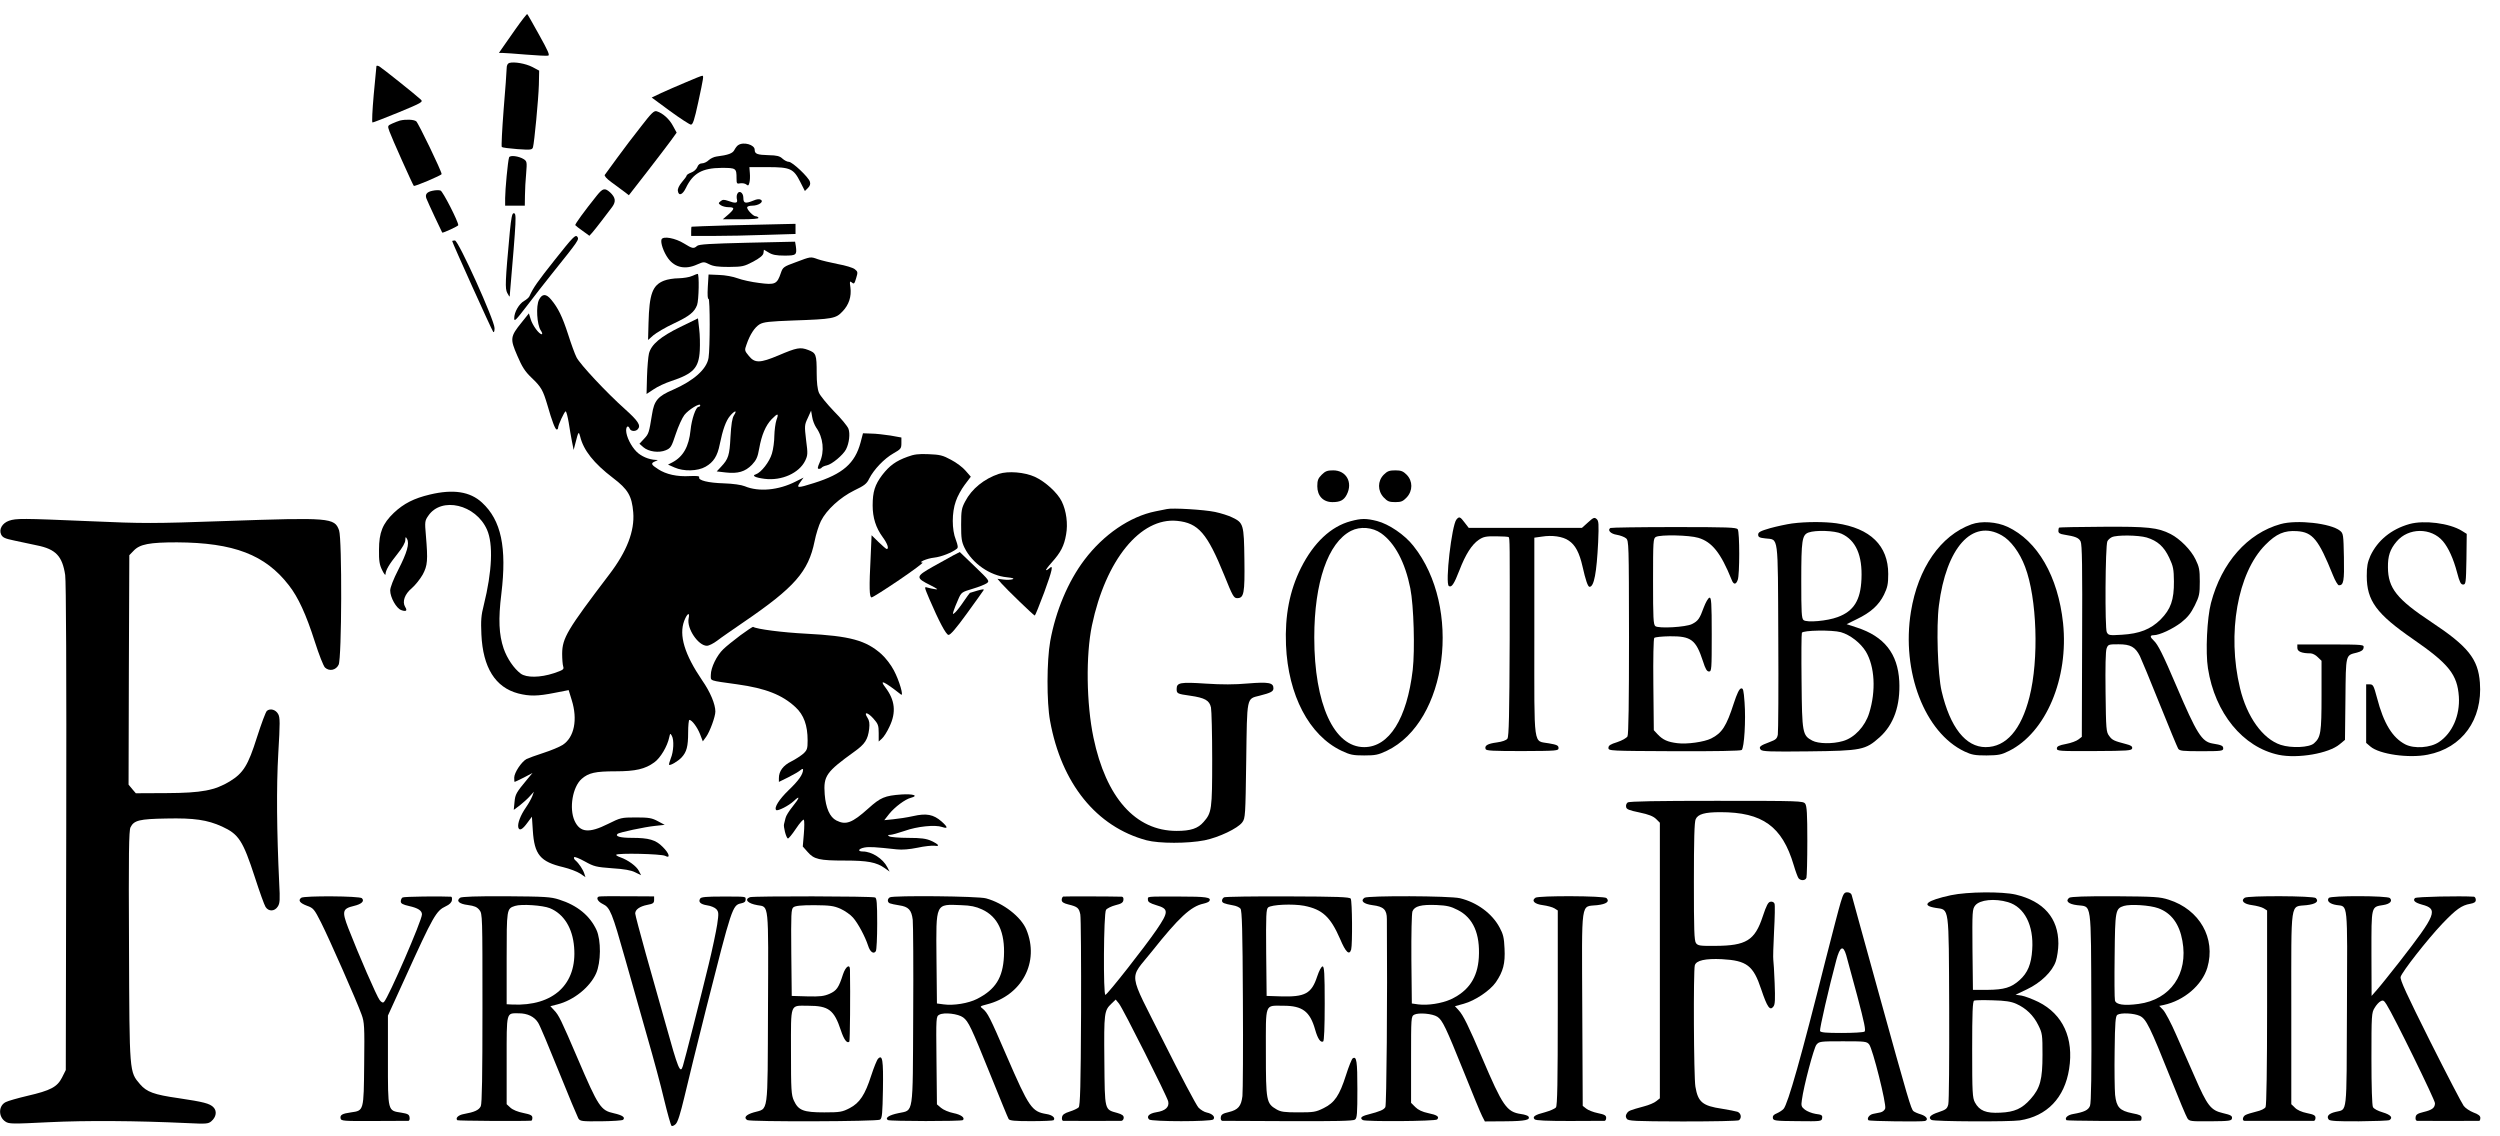
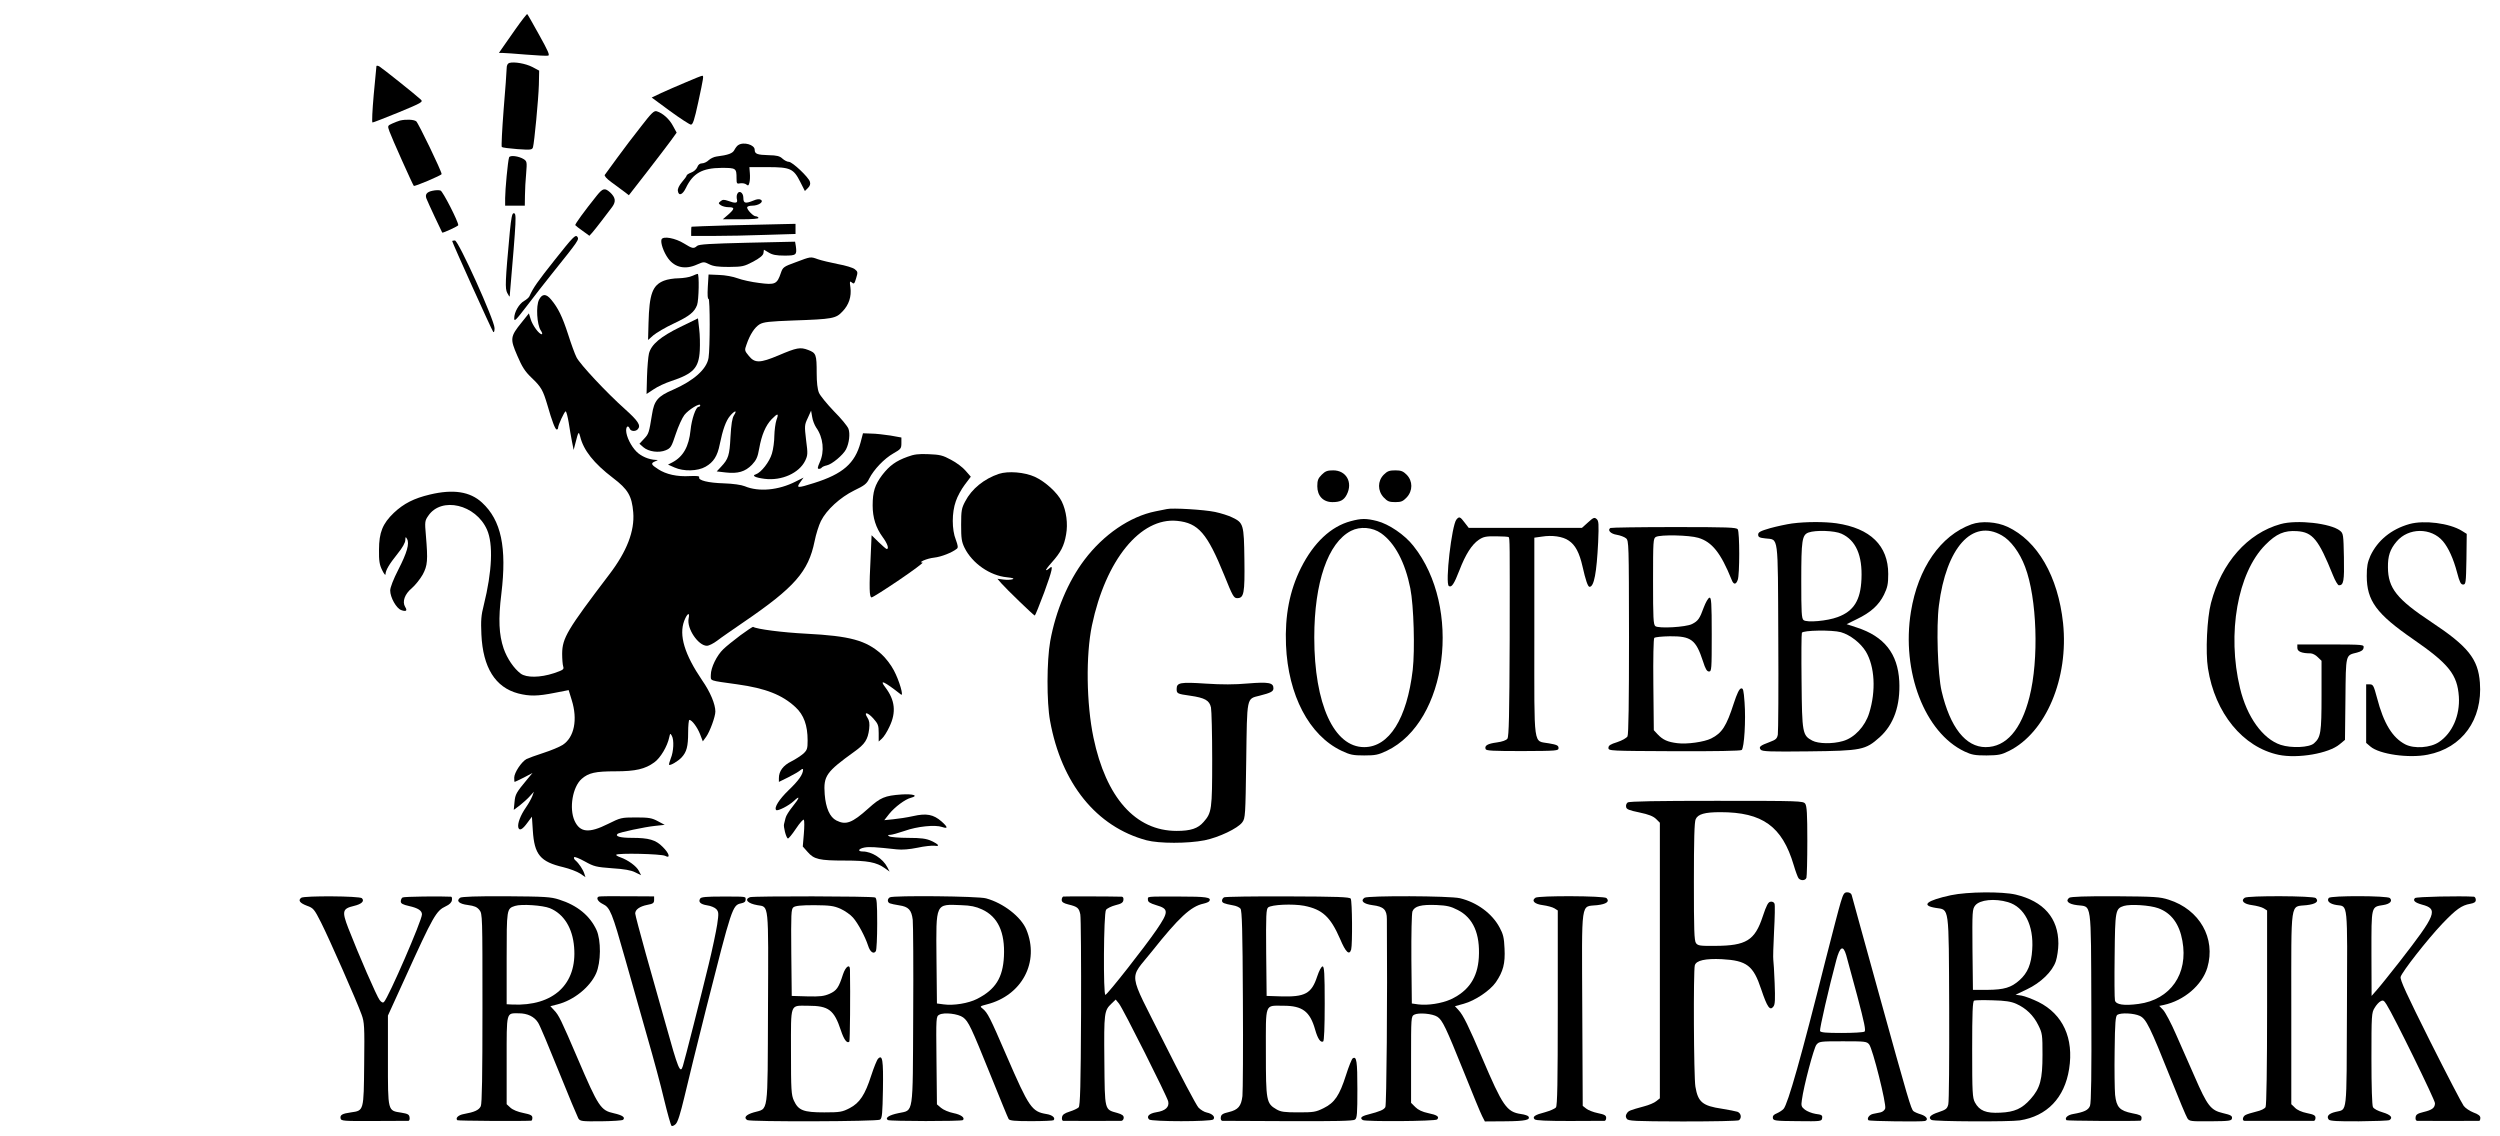
<svg xmlns="http://www.w3.org/2000/svg" width="1653pt" height="751pt" viewBox="0 0 1653 751" preserveAspectRatio="xMidYMid meet">
  <g transform="translate(0,751) scale(0.1,-0.1)" fill="#000000" stroke="none">
    <path d="M3409 7318 c-40 -57 -81 -115 -91 -130 l-19 -28 24 0 c13 0 83 -5 155 -11 71 -6 137 -9 146 -7 13 2 0 31 -59 137 -41 74 -76 136 -79 138 -2 2 -37 -42 -77 -99z" />
    <path d="M3368 7094 c-12 -4 -18 -16 -18 -37 0 -18 -9 -140 -20 -272 -10 -132 -16 -243 -12 -247 4 -4 50 -10 103 -14 89 -6 97 -5 103 12 9 32 36 314 39 413 l2 94 -45 24 c-45 23 -120 36 -152 27z" />
    <path d="M2489 7073 c0 -4 -8 -90 -18 -190 -9 -101 -13 -183 -8 -183 5 0 82 30 173 67 154 64 163 69 146 85 -27 26 -255 208 -274 219 -10 5 -18 6 -19 2z" />
    <path d="M4535 6966 c-55 -23 -128 -55 -163 -71 l-63 -30 121 -89 c67 -49 129 -89 138 -90 13 -1 23 29 49 149 35 163 37 175 26 174 -5 0 -53 -19 -108 -43z" />
    <path d="M4238 6673 c-47 -59 -118 -153 -158 -208 -40 -55 -77 -105 -81 -111 -5 -6 11 -25 44 -49 29 -21 66 -49 84 -62 l31 -24 119 153 c65 84 136 177 158 207 l39 54 -24 44 c-24 46 -68 85 -107 97 -18 6 -34 -9 -105 -101z" />
    <path d="M2645 6713 c-11 -3 -34 -12 -52 -20 -31 -14 -31 -15 -18 -52 13 -38 154 -353 161 -360 5 -6 184 70 184 78 0 19 -154 338 -168 349 -16 12 -68 14 -107 5z" />
    <path d="M4882 6551 c-8 -4 -19 -19 -26 -32 -11 -23 -40 -34 -119 -44 -16 -2 -39 -13 -51 -24 -12 -12 -32 -21 -44 -21 -15 0 -26 -9 -32 -26 -6 -14 -23 -29 -40 -35 -16 -6 -30 -15 -30 -20 0 -4 -14 -24 -31 -43 -19 -23 -29 -44 -27 -58 5 -36 31 -27 53 19 47 98 108 132 236 133 96 0 99 -2 99 -69 0 -35 2 -38 25 -33 14 2 32 -1 40 -8 12 -10 15 -7 20 12 4 14 5 42 3 64 l-3 39 120 0 c151 0 172 -10 216 -97 l31 -61 20 20 c14 14 18 27 13 42 -9 30 -116 131 -139 131 -11 0 -30 10 -42 21 -18 17 -37 22 -91 23 -76 2 -93 8 -93 36 0 33 -73 54 -108 31z" />
    <path d="M3366 6469 c-8 -22 -26 -215 -26 -269 l0 -50 65 0 65 0 1 68 c0 37 4 102 8 146 6 74 5 79 -15 93 -33 21 -93 29 -98 12z" />
    <path d="M2861 6249 c-40 -8 -52 -25 -41 -53 10 -26 101 -220 104 -224 5 -4 106 43 106 49 1 23 -102 224 -117 229 -10 4 -33 3 -52 -1z" />
    <path d="M3947 6218 c-84 -105 -147 -191 -143 -197 2 -3 24 -21 49 -38 l44 -32 20 22 c20 23 90 114 131 169 26 36 22 62 -14 96 -35 31 -48 28 -87 -20z" />
    <path d="M4874 6226 c-4 -9 -4 -25 -1 -36 6 -24 -11 -26 -59 -8 -26 9 -36 9 -49 -2 -16 -13 -16 -15 1 -27 10 -7 33 -13 51 -13 42 0 42 -10 -2 -49 l-36 -31 121 0 c78 0 119 4 115 10 -3 6 -12 10 -19 10 -15 0 -56 42 -56 58 0 7 14 12 33 12 42 0 79 25 58 39 -10 6 -26 5 -49 -5 -54 -22 -67 -19 -67 18 0 36 -30 53 -41 24z" />
    <path d="M3371 5978 c-31 -334 -32 -376 -17 -405 8 -16 15 -26 16 -23 46 536 46 550 26 550 -10 0 -16 -31 -25 -122z" />
    <path d="M4825 6020 c-137 -4 -251 -8 -252 -9 -2 0 -3 -14 -3 -31 l0 -30 148 0 c82 0 237 3 345 7 l197 6 0 34 0 33 -92 -2 c-51 -1 -205 -5 -343 -8z" />
    <path d="M3670 5794 c-119 -150 -144 -186 -170 -244 -4 -8 -19 -21 -35 -30 -33 -19 -65 -74 -65 -114 0 -25 10 -15 85 83 46 61 120 155 163 209 182 227 182 228 169 247 -12 15 -28 -1 -147 -151z" />
    <path d="M4374 5927 c-8 -22 14 -85 44 -126 45 -61 114 -75 191 -40 43 19 46 19 80 2 27 -14 60 -18 131 -18 89 1 99 3 160 35 46 25 66 42 68 57 l3 22 32 -19 c24 -15 50 -20 104 -20 78 0 83 4 75 63 l-5 29 -316 -7 c-246 -6 -319 -10 -332 -21 -22 -20 -31 -18 -86 16 -58 36 -139 51 -149 27z" />
    <path d="M2990 5916 c0 -10 263 -592 271 -600 5 -6 9 3 9 24 0 52 -239 580 -262 580 -10 0 -18 -2 -18 -4z" />
    <path d="M5261 5776 c-80 -29 -85 -33 -98 -71 -25 -74 -38 -80 -143 -66 -50 6 -114 20 -143 31 -29 11 -83 21 -122 22 l-70 3 -5 -83 c-3 -53 -1 -81 5 -78 10 4 10 -327 0 -390 -12 -75 -98 -151 -235 -211 -101 -43 -125 -72 -139 -164 -20 -122 -21 -127 -53 -161 l-30 -32 26 -23 c35 -30 103 -39 148 -20 33 14 38 22 66 107 17 51 43 108 57 126 27 35 105 83 105 64 0 -5 -5 -10 -11 -10 -18 0 -46 -82 -53 -154 -11 -108 -48 -175 -120 -213 l-29 -15 43 -19 c60 -27 153 -25 205 5 53 30 79 71 94 148 20 98 41 156 68 188 31 37 50 40 26 4 -12 -19 -18 -58 -23 -143 -6 -122 -14 -146 -62 -197 l-29 -31 60 -7 c80 -9 128 5 173 51 29 31 38 50 48 108 16 89 42 151 82 193 41 42 49 41 32 -5 -7 -21 -13 -68 -14 -104 0 -36 -7 -89 -16 -118 -16 -55 -71 -125 -106 -137 -30 -9 -5 -22 58 -30 113 -14 228 38 268 120 17 36 18 46 6 136 -11 94 -11 100 11 146 l22 49 7 -41 c3 -22 15 -53 26 -70 48 -67 57 -159 24 -231 -15 -34 -16 -43 -5 -43 8 0 16 4 19 9 3 4 18 11 33 14 34 7 108 69 127 106 21 41 28 104 16 136 -6 17 -49 69 -96 116 -46 48 -91 103 -99 122 -10 24 -15 69 -15 129 0 125 -4 134 -56 154 -53 20 -75 16 -197 -36 -121 -51 -156 -52 -195 -4 -29 35 -30 38 -16 76 23 67 54 114 87 134 27 15 62 19 222 25 260 9 282 13 325 59 43 44 61 99 53 160 -6 40 -5 44 10 32 14 -12 17 -8 28 29 12 39 11 43 -9 59 -12 10 -62 25 -112 34 -50 10 -109 24 -132 32 -50 18 -46 18 -147 -20z" />
    <path d="M4575 5685 c-16 -8 -56 -14 -87 -15 -32 0 -76 -7 -98 -16 -76 -30 -97 -88 -102 -280 l-3 -112 35 31 c19 16 79 52 135 78 104 49 136 75 154 122 12 32 15 207 4 206 -5 0 -21 -7 -38 -14z" />
    <path d="M3564 5528 c-21 -41 -14 -163 11 -202 10 -14 13 -26 7 -26 -18 0 -61 59 -73 99 l-12 39 -48 -60 c-76 -94 -77 -108 -29 -219 32 -75 51 -105 95 -147 64 -61 75 -81 105 -182 30 -105 51 -160 61 -160 5 0 9 5 9 11 0 18 42 109 50 109 5 0 13 -33 20 -72 6 -40 16 -98 22 -128 l11 -55 14 54 c17 67 20 71 29 35 22 -91 90 -177 217 -274 99 -75 125 -119 134 -228 10 -123 -42 -258 -159 -411 -278 -366 -310 -419 -311 -523 0 -35 3 -73 7 -85 6 -19 0 -23 -61 -44 -91 -30 -182 -31 -220 -3 -45 34 -89 98 -113 166 -31 92 -36 192 -15 362 37 307 -1 486 -128 603 -79 73 -190 90 -345 53 -105 -25 -172 -59 -238 -121 -74 -71 -98 -130 -98 -244 -1 -72 3 -99 21 -135 12 -25 22 -37 22 -27 1 27 24 66 80 136 32 39 51 74 51 90 1 23 2 24 11 8 18 -30 0 -92 -57 -203 -33 -64 -54 -119 -54 -138 0 -46 41 -119 73 -130 33 -12 42 -4 26 21 -21 35 -3 85 44 124 23 20 55 60 72 90 32 60 35 93 21 259 -8 90 -7 97 16 130 87 128 314 75 388 -92 42 -95 34 -276 -21 -498 -18 -69 -20 -104 -16 -195 10 -219 92 -350 243 -390 75 -19 127 -19 242 4 l92 18 20 -65 c41 -130 17 -247 -59 -297 -20 -13 -77 -37 -127 -53 -50 -16 -101 -35 -113 -41 -33 -18 -81 -90 -81 -123 0 -15 1 -28 3 -28 2 0 29 13 61 29 l57 30 -31 -37 c-78 -94 -83 -103 -88 -155 l-5 -52 39 29 c21 17 51 43 66 60 l28 31 -10 -28 c-6 -16 -24 -49 -42 -75 -37 -53 -57 -107 -51 -133 7 -25 28 -14 61 32 l29 39 6 -91 c10 -160 49 -207 202 -243 41 -10 91 -29 111 -42 l35 -24 -7 22 c-8 27 -36 69 -58 88 -9 7 -13 16 -10 22 3 5 35 -8 71 -28 61 -34 75 -37 180 -45 80 -5 126 -13 153 -27 l39 -19 -15 29 c-16 31 -71 71 -121 89 -18 6 -31 14 -29 17 8 13 300 6 324 -7 37 -20 28 16 -16 59 -46 47 -92 60 -204 60 -77 0 -112 10 -95 26 9 10 180 46 247 53 l65 7 -45 24 c-39 21 -58 25 -145 25 -98 0 -102 -2 -185 -43 -126 -63 -185 -57 -221 21 -37 83 -13 224 47 277 46 40 90 50 225 50 131 0 195 15 255 59 41 29 87 107 99 166 6 27 7 28 17 10 16 -27 12 -106 -7 -150 -8 -21 -13 -40 -11 -42 7 -7 60 24 83 49 33 36 43 72 43 164 0 46 4 84 8 84 17 0 53 -49 71 -95 l18 -47 22 30 c25 35 61 134 61 167 0 49 -34 130 -87 206 -117 172 -155 298 -119 394 20 51 39 61 29 15 -13 -66 64 -180 121 -180 13 0 43 15 67 33 24 19 103 73 174 122 339 231 430 335 471 536 9 46 28 106 42 134 37 74 127 156 220 202 67 32 83 44 99 78 31 61 100 133 160 167 49 28 53 32 53 68 l0 37 -72 13 c-40 6 -98 13 -128 13 l-54 2 -16 -61 c-37 -138 -117 -208 -308 -268 -110 -35 -119 -34 -91 5 l22 31 -52 -26 c-113 -58 -245 -70 -337 -31 -22 9 -77 17 -138 19 -104 3 -171 20 -163 40 3 8 -15 10 -62 8 -83 -5 -157 11 -210 46 -47 30 -50 39 -18 52 20 8 20 9 2 9 -45 2 -96 24 -126 54 -37 37 -68 100 -69 140 0 29 14 37 24 12 7 -18 40 -20 54 -2 21 24 0 55 -86 132 -120 107 -297 296 -320 342 -11 21 -36 90 -56 153 -38 117 -66 174 -112 229 -33 40 -59 40 -80 -1z" />
    <path d="M4498 5348 c-132 -65 -191 -115 -207 -175 -5 -21 -11 -90 -13 -153 l-3 -115 47 31 c26 18 78 42 115 54 148 49 184 87 190 204 2 39 1 103 -4 141 l-8 70 -117 -57z" />
    <path d="M6001 4490 c-78 -28 -120 -59 -168 -121 -48 -64 -63 -110 -63 -201 0 -81 21 -147 66 -209 32 -43 44 -79 27 -79 -4 0 -28 21 -54 46 l-46 45 -6 -137 c-11 -212 -9 -274 6 -274 7 0 89 52 182 115 93 63 162 115 155 115 -35 0 29 28 77 33 46 5 118 33 150 59 9 7 7 21 -7 59 -27 67 -27 180 0 255 10 31 37 80 59 109 l40 53 -34 39 c-18 22 -62 55 -97 73 -55 30 -74 34 -148 37 -66 3 -97 -1 -139 -17z" />
    <path d="M8739 4371 c-24 -24 -29 -38 -29 -76 0 -64 39 -105 100 -105 52 0 76 13 95 50 41 80 -3 160 -90 160 -38 0 -52 -5 -76 -29z" />
    <path d="M9149 4371 c-41 -42 -41 -106 0 -150 25 -26 36 -31 76 -31 40 0 51 5 76 31 41 44 41 108 0 150 -24 24 -38 29 -76 29 -38 0 -52 -5 -76 -29z" />
    <path d="M6605 4377 c-98 -33 -180 -99 -223 -182 -24 -45 -27 -61 -27 -155 0 -90 3 -112 23 -153 51 -102 167 -183 280 -194 39 -4 50 -8 37 -13 -11 -4 -38 -5 -60 -2 l-40 5 25 -29 c32 -37 215 -214 222 -214 3 0 31 70 63 155 53 145 62 186 33 157 -7 -7 -16 -12 -21 -12 -5 0 12 23 38 52 58 65 81 108 94 184 13 70 2 156 -29 219 -28 57 -108 130 -177 162 -68 31 -176 40 -238 20z" />
    <path d="M7715 4144 c-11 -2 -45 -9 -75 -15 -169 -34 -344 -154 -470 -321 -108 -143 -190 -338 -226 -538 -23 -129 -24 -401 -1 -526 75 -415 307 -701 638 -790 83 -22 274 -22 384 0 94 19 220 79 249 119 20 27 21 43 26 407 6 428 1 408 88 430 75 19 92 28 92 49 0 37 -31 43 -168 32 -89 -8 -173 -8 -280 -1 -167 11 -192 7 -192 -35 0 -31 4 -33 89 -45 98 -14 128 -31 138 -78 4 -20 8 -174 8 -342 0 -333 -3 -354 -57 -415 -37 -43 -85 -59 -178 -59 -272 0 -467 220 -550 617 -47 226 -51 544 -10 742 91 433 321 715 563 691 141 -14 199 -82 312 -360 55 -137 63 -151 85 -151 45 0 51 30 48 255 -3 234 -6 243 -81 279 -24 12 -75 28 -113 36 -71 15 -283 28 -319 19z" />
    <path d="M9630 4075 c-31 -37 -76 -424 -50 -440 18 -11 34 12 70 105 40 104 81 169 128 201 30 20 47 24 114 23 43 0 80 -3 83 -5 8 -9 8 -27 7 -680 -2 -498 -5 -639 -15 -653 -8 -11 -34 -20 -70 -25 -61 -8 -83 -21 -74 -44 4 -11 48 -13 244 -13 229 1 238 2 238 20 0 17 -11 22 -63 31 -106 20 -97 -48 -97 703 l0 657 50 7 c68 11 138 1 177 -26 44 -29 71 -80 92 -173 20 -89 35 -133 46 -133 30 0 47 93 57 295 5 123 4 142 -11 154 -14 12 -21 9 -56 -23 l-40 -36 -375 0 -374 0 -27 35 c-29 39 -36 42 -54 20z" />
-     <path d="M60 4067 c-45 -16 -68 -56 -53 -90 10 -21 24 -28 87 -41 42 -9 109 -23 150 -32 125 -25 168 -71 187 -196 6 -40 9 -656 7 -1668 l-3 -1605 -25 -50 c-32 -62 -74 -85 -230 -121 -63 -15 -127 -33 -142 -41 -49 -24 -50 -98 -2 -129 23 -16 46 -16 287 -4 250 12 572 10 917 -6 123 -6 137 -5 157 12 33 28 39 68 14 93 -25 25 -64 35 -231 60 -162 23 -210 41 -254 92 -71 84 -70 66 -73 914 -3 605 -1 765 10 785 23 46 58 55 237 58 184 4 271 -9 368 -53 111 -51 138 -93 217 -335 31 -96 63 -185 71 -197 20 -31 59 -30 80 2 15 22 16 44 10 158 -16 338 -19 631 -6 856 12 203 12 237 -1 260 -16 29 -52 39 -74 21 -8 -6 -37 -85 -66 -175 -59 -187 -90 -236 -179 -291 -99 -60 -186 -77 -418 -78 l-204 -1 -24 28 -24 29 2 758 3 759 29 30 c41 43 104 55 286 55 376 -2 584 -82 740 -284 62 -79 114 -193 171 -371 28 -88 58 -164 68 -173 29 -27 73 -17 90 19 21 43 23 831 3 888 -30 84 -59 86 -751 62 -487 -17 -538 -17 -901 -1 -446 19 -483 19 -530 3z" />
    <path d="M8931 4064 c-131 -35 -245 -142 -329 -309 -75 -150 -107 -315 -99 -510 14 -332 153 -597 367 -699 57 -27 76 -31 150 -31 75 0 93 4 150 31 401 192 499 949 175 1355 -57 73 -162 144 -240 164 -72 18 -104 18 -174 -1z m201 -80 c91 -64 159 -193 193 -364 23 -115 31 -406 16 -539 -38 -323 -156 -511 -321 -511 -200 0 -330 285 -330 725 0 365 91 627 243 705 61 31 142 24 199 -16z" />
    <path d="M11850 4049 c-36 -5 -101 -19 -145 -31 -66 -19 -80 -27 -80 -43 0 -16 8 -21 48 -25 88 -11 82 40 85 -653 2 -337 0 -626 -3 -644 -5 -27 -13 -34 -53 -49 -65 -24 -75 -33 -60 -51 10 -12 61 -14 317 -11 351 4 375 9 470 94 93 84 137 210 129 370 -10 182 -99 296 -281 355 l-67 22 67 33 c92 44 146 93 180 162 23 48 28 70 28 137 0 187 -118 302 -342 335 -80 11 -201 11 -293 -1z m326 -68 c95 -43 139 -143 132 -300 -6 -140 -51 -212 -157 -251 -69 -26 -204 -38 -226 -20 -13 11 -15 50 -15 260 0 268 5 303 48 319 47 17 173 13 218 -8z m-4 -651 c62 -18 130 -71 165 -128 59 -99 68 -260 22 -407 -27 -88 -98 -164 -174 -185 -69 -20 -162 -18 -202 3 -65 35 -68 48 -71 391 -2 170 -1 315 2 322 7 17 200 20 258 4z" />
    <path d="M13035 4043 c-204 -74 -353 -289 -400 -578 -64 -395 91 -799 355 -924 47 -22 68 -26 145 -26 79 1 97 4 149 30 244 122 395 480 357 845 -33 309 -169 545 -368 637 -71 33 -172 40 -238 16z m201 -73 c59 -33 119 -114 154 -208 79 -207 92 -613 29 -860 -55 -218 -155 -332 -290 -332 -132 0 -235 131 -291 370 -26 111 -36 426 -18 566 48 383 221 576 416 464z" />
    <path d="M15080 4045 c-220 -61 -391 -255 -461 -522 -26 -98 -37 -326 -20 -432 46 -296 231 -522 468 -572 126 -26 331 9 403 70 l35 29 3 270 c3 301 0 288 76 307 30 8 42 17 44 32 3 21 2 21 -217 22 l-221 0 0 -23 c0 -24 29 -36 87 -36 13 0 35 -11 48 -25 l25 -24 0 -231 c0 -245 -5 -275 -50 -315 -31 -28 -150 -33 -220 -10 -119 39 -224 186 -269 375 -87 361 -16 762 167 947 73 74 126 97 211 91 102 -7 141 -54 236 -290 15 -38 33 -68 40 -68 31 0 36 28 33 185 -3 151 -4 158 -26 176 -61 49 -284 74 -392 44z" />
    <path d="M15931 4045 c-120 -34 -210 -108 -258 -210 -19 -44 -24 -70 -24 -133 0 -164 64 -251 306 -418 237 -164 293 -234 303 -380 8 -124 -43 -241 -131 -300 -57 -39 -164 -46 -223 -16 -85 44 -143 138 -187 307 -22 82 -26 90 -48 90 l-24 0 0 -193 0 -194 28 -24 c59 -51 254 -79 379 -54 228 44 364 232 345 477 -12 156 -78 239 -321 400 -228 151 -286 224 -287 361 -1 76 14 120 57 171 78 93 229 94 307 2 36 -43 69 -115 93 -206 17 -65 25 -80 40 -80 18 0 19 10 22 167 l2 168 -32 20 c-82 51 -250 72 -347 45z" />
    <path d="M10648 4019 c-22 -14 2 -39 42 -45 23 -4 50 -14 61 -23 19 -16 19 -33 20 -653 0 -426 -3 -644 -10 -657 -7 -11 -35 -27 -68 -38 -45 -14 -58 -22 -58 -38 0 -20 7 -20 435 -22 268 -1 439 2 446 8 17 14 28 199 19 315 -6 81 -9 95 -23 92 -12 -2 -27 -34 -48 -98 -49 -152 -78 -197 -150 -233 -46 -23 -159 -39 -223 -31 -65 8 -96 22 -131 59 l-25 27 -3 300 c-2 177 1 305 6 310 6 6 52 10 103 11 141 1 172 -22 219 -165 16 -51 26 -68 40 -68 17 0 18 14 18 245 0 212 -3 246 -15 243 -9 -2 -25 -31 -38 -65 -26 -72 -37 -89 -77 -109 -40 -21 -222 -31 -243 -14 -13 11 -15 53 -15 296 0 270 1 284 19 294 31 16 220 12 280 -6 91 -27 149 -100 220 -276 13 -35 29 -36 41 -2 13 33 13 314 0 334 -8 13 -66 15 -420 15 -226 0 -416 -3 -422 -6z" />
-     <path d="M13614 4021 c-2 -2 -4 -12 -4 -22 0 -13 10 -20 38 -24 75 -12 97 -21 109 -45 10 -20 12 -165 10 -658 l-2 -634 -22 -17 c-12 -10 -49 -24 -82 -30 -48 -9 -61 -16 -61 -30 0 -17 16 -18 247 -17 224 1 248 3 251 18 2 13 -8 20 -40 28 -80 21 -92 26 -112 54 -20 26 -21 43 -24 289 -2 166 0 272 7 290 10 26 13 27 79 27 79 0 110 -17 141 -78 10 -21 69 -162 130 -315 62 -154 117 -287 123 -297 10 -15 28 -17 155 -17 130 0 143 2 143 18 0 18 -10 23 -71 33 -71 12 -104 65 -239 381 -89 209 -122 274 -149 299 -26 24 -27 36 -1 36 38 0 126 41 182 84 43 34 64 61 90 113 30 61 33 76 33 158 0 78 -4 97 -28 146 -30 63 -103 136 -165 168 -85 43 -149 50 -450 48 -156 -1 -285 -3 -288 -6z m580 -65 c72 -22 114 -60 149 -134 27 -57 30 -76 31 -156 1 -123 -21 -184 -88 -252 -66 -65 -139 -94 -257 -101 -82 -5 -88 -4 -99 17 -13 24 -10 572 4 601 4 9 17 21 29 27 32 16 176 14 231 -2z" />
-     <path d="M6305 3839 c-22 -12 -84 -46 -137 -76 -115 -65 -116 -73 -15 -123 45 -23 54 -30 32 -26 -16 2 -40 7 -53 11 -22 7 -21 5 13 -76 63 -146 109 -234 126 -237 12 -2 50 42 121 140 57 79 107 148 111 155 6 9 -5 8 -40 -2 -26 -8 -49 -15 -50 -15 -1 0 -20 -26 -42 -58 -21 -32 -47 -64 -56 -72 -16 -14 -17 -13 -10 10 4 14 18 48 30 75 21 49 23 50 96 72 41 12 83 29 94 37 19 14 16 19 -79 110 -55 53 -100 96 -100 96 -1 -1 -19 -10 -41 -21z" />
    <path d="M4895 3309 c-44 -33 -95 -74 -113 -92 -43 -41 -82 -122 -82 -169 0 -42 -17 -36 176 -63 186 -26 296 -69 384 -151 55 -51 80 -120 80 -220 0 -53 -3 -63 -27 -86 -16 -14 -52 -38 -80 -52 -55 -27 -83 -65 -83 -111 l0 -25 63 31 c34 17 70 38 80 47 9 8 17 10 17 4 0 -32 -29 -73 -95 -136 -64 -62 -98 -116 -83 -132 10 -9 84 29 116 59 45 43 40 22 -8 -37 -22 -27 -43 -60 -46 -75 -3 -14 -8 -32 -10 -40 -5 -16 13 -88 25 -95 4 -3 28 26 54 65 25 38 49 64 52 59 4 -6 4 -48 0 -94 l-7 -83 32 -36 c42 -49 78 -57 246 -57 151 0 209 -11 264 -50 l32 -23 -15 29 c-29 57 -103 104 -162 104 -37 0 -30 18 10 26 33 6 68 4 215 -12 35 -4 83 0 137 11 45 10 96 15 112 13 39 -6 29 9 -23 33 -32 14 -65 19 -151 19 -60 0 -117 5 -125 10 -12 8 -11 10 6 10 11 0 54 12 95 26 83 30 202 42 248 26 41 -14 39 -1 -4 37 -53 46 -99 55 -187 35 -40 -9 -100 -18 -132 -21 l-59 -6 32 41 c38 47 107 98 144 107 54 14 15 27 -62 22 -111 -8 -139 -20 -219 -92 -108 -97 -149 -112 -212 -80 -43 22 -70 82 -77 173 -9 122 9 147 196 282 70 50 89 79 98 150 4 36 1 56 -11 74 -27 41 -1 39 38 -4 32 -36 36 -46 36 -97 l0 -56 21 19 c12 10 35 46 50 79 46 95 37 176 -27 260 -43 56 -9 41 103 -47 21 -17 -11 93 -47 160 -18 35 -55 83 -82 107 -102 91 -207 120 -498 135 -157 8 -326 30 -350 45 -3 2 -41 -24 -85 -56z" />
    <path d="M10762 2204 c-8 -6 -13 -19 -10 -30 2 -15 20 -22 88 -36 62 -13 91 -25 110 -43 l25 -25 0 -911 0 -911 -24 -19 c-13 -11 -49 -26 -80 -34 -95 -26 -104 -29 -115 -48 -8 -12 -8 -22 0 -34 9 -15 44 -17 370 -18 201 0 365 3 372 8 20 15 14 47 -10 56 -13 4 -59 13 -102 20 -129 19 -159 44 -176 146 -11 64 -14 765 -4 802 9 33 70 46 179 41 165 -9 208 -42 260 -199 40 -119 58 -145 81 -114 11 14 12 48 8 154 -3 75 -7 144 -9 155 -2 10 0 94 5 187 5 93 7 176 3 184 -3 9 -14 15 -26 13 -16 -2 -27 -23 -52 -98 -52 -158 -109 -193 -313 -194 -101 -1 -115 1 -128 18 -12 16 -14 88 -14 407 0 273 3 396 12 413 15 33 60 46 163 46 279 0 409 -94 485 -350 12 -41 27 -81 32 -87 15 -18 45 -16 52 3 3 9 6 118 6 243 0 180 -3 231 -14 247 -14 18 -32 19 -587 19 -389 0 -577 -3 -587 -11z" />
    <path d="M12171 1545 c-11 -35 -56 -209 -101 -385 -159 -634 -248 -949 -277 -982 -8 -9 -28 -22 -44 -29 -21 -8 -29 -18 -27 -31 3 -18 13 -20 163 -21 157 -2 160 -1 163 20 3 19 -3 23 -43 28 -25 4 -57 17 -71 28 -23 18 -26 25 -20 64 12 92 79 344 96 365 18 22 24 23 175 23 148 0 158 -1 174 -21 23 -28 115 -395 106 -423 -3 -11 -17 -23 -31 -26 -13 -3 -35 -7 -49 -10 -25 -5 -43 -30 -31 -42 6 -7 353 -11 374 -5 25 8 11 31 -25 43 -21 6 -44 16 -51 22 -16 13 -33 69 -233 792 -94 341 -174 628 -176 638 -3 10 -15 17 -29 17 -20 0 -26 -9 -43 -65z m36 -350 c6 -22 39 -143 73 -269 48 -181 58 -231 48 -237 -7 -5 -75 -9 -151 -9 -103 0 -139 3 -143 13 -4 12 59 288 108 470 24 89 45 100 65 32z" />
    <path d="M12900 1591 c-162 -35 -202 -68 -101 -84 91 -15 86 28 89 -664 1 -332 -1 -618 -6 -635 -7 -29 -15 -35 -65 -52 -53 -17 -71 -36 -46 -51 16 -11 518 -13 584 -3 180 28 296 149 326 340 32 203 -41 362 -203 443 -39 19 -89 38 -111 42 l-40 6 74 35 c93 44 169 118 192 186 9 27 17 80 17 117 0 169 -98 280 -282 324 -90 21 -319 19 -428 -4z m377 -46 c109 -32 171 -154 160 -314 -6 -96 -30 -154 -84 -202 -55 -49 -101 -63 -213 -64 l-95 0 -3 266 c-2 255 -1 267 18 292 30 38 129 48 217 22z m54 -672 c65 -29 114 -76 146 -141 27 -54 28 -64 28 -197 0 -163 -15 -220 -79 -292 -56 -63 -105 -86 -201 -90 -94 -5 -137 13 -167 68 -16 31 -18 63 -18 351 0 243 3 318 13 322 6 3 62 4 122 2 83 -2 122 -8 156 -23z" />
    <path d="M1992 1574 c-23 -17 -10 -35 38 -53 42 -15 48 -22 93 -111 53 -105 238 -524 268 -609 18 -49 20 -76 17 -326 -3 -312 -2 -308 -87 -320 -58 -8 -74 -17 -69 -40 3 -17 20 -18 221 -17 119 0 222 1 228 1 6 1 9 11 7 23 -2 19 -12 24 -54 31 -91 14 -89 5 -89 346 l0 296 114 250 c187 412 205 443 269 473 24 11 38 25 40 40 2 12 0 22 -5 23 -70 4 -312 1 -321 -5 -7 -4 -12 -16 -12 -26 0 -14 12 -21 56 -31 58 -13 84 -30 84 -55 0 -40 -221 -549 -251 -579 -7 -7 -17 -3 -29 13 -18 22 -139 300 -207 475 -43 112 -39 129 37 147 51 12 72 32 53 51 -15 15 -382 17 -401 3z" />
    <path d="M3042 1574 c-28 -21 -6 -41 52 -48 43 -6 60 -13 76 -33 20 -25 20 -39 20 -649 0 -447 -3 -630 -11 -648 -12 -26 -41 -39 -112 -52 -36 -6 -58 -27 -43 -41 4 -4 419 -7 489 -3 4 0 7 9 7 19 0 16 -11 22 -60 32 -36 7 -70 21 -85 35 l-25 23 0 290 c0 328 -4 311 80 311 58 0 103 -22 128 -62 12 -18 73 -164 137 -323 64 -160 123 -299 129 -310 12 -19 23 -20 150 -19 76 1 141 5 146 10 16 16 -4 30 -61 43 -87 19 -102 41 -239 361 -111 259 -125 288 -157 321 l-24 26 47 12 c107 27 214 113 255 204 33 73 34 220 3 288 -44 95 -127 163 -247 201 -56 18 -92 20 -351 22 -197 1 -294 -3 -304 -10z m594 -69 c92 -38 150 -131 160 -257 21 -245 -137 -392 -408 -380 l-38 2 0 303 c0 328 0 329 55 347 42 14 185 4 231 -15z" />
    <path d="M3960 1582 c-21 -7 -8 -33 25 -49 49 -23 62 -56 150 -368 42 -148 108 -380 146 -515 39 -135 89 -319 110 -410 22 -91 44 -169 49 -174 4 -4 17 1 28 12 14 14 31 70 57 178 20 88 86 353 145 589 169 666 173 680 230 692 21 4 30 11 30 24 0 22 11 21 -159 21 -97 0 -136 -3 -141 -13 -15 -22 1 -38 45 -45 24 -3 52 -15 61 -25 16 -18 17 -28 6 -102 -7 -45 -32 -165 -57 -267 -47 -194 -158 -632 -170 -669 -17 -55 -31 -20 -114 279 -33 118 -92 327 -131 464 -38 137 -70 257 -70 266 0 26 30 47 80 57 38 7 45 12 45 33 l0 23 -177 1 c-98 1 -182 0 -188 -2z" />
    <path d="M4959 1578 c-40 -15 -15 -42 49 -53 77 -13 73 26 70 -683 -3 -718 5 -658 -94 -687 -52 -15 -69 -35 -43 -51 20 -12 860 -10 878 3 14 10 16 41 19 200 3 195 -3 232 -32 203 -8 -8 -28 -58 -45 -110 -41 -128 -76 -182 -143 -217 -49 -25 -62 -28 -168 -28 -138 0 -171 13 -201 78 -17 38 -19 69 -19 324 0 328 -9 303 114 303 135 0 171 -27 216 -163 20 -61 41 -89 56 -74 4 4 7 312 4 475 0 41 -28 23 -46 -30 -28 -88 -42 -108 -89 -129 -37 -16 -63 -19 -147 -17 l-103 3 -3 286 c-2 257 -1 288 14 300 13 10 49 14 138 14 104 -1 128 -4 174 -24 28 -13 66 -39 82 -58 33 -37 80 -125 100 -186 13 -42 37 -58 51 -36 5 8 9 90 9 182 0 137 -3 169 -14 173 -22 9 -804 10 -827 2z" />
    <path d="M5884 1577 c-18 -10 -18 -33 0 -40 7 -3 35 -9 61 -13 62 -9 82 -30 90 -96 3 -29 5 -314 3 -633 -3 -671 4 -623 -97 -645 -63 -13 -92 -32 -70 -46 14 -8 487 -9 496 0 15 15 -12 36 -62 46 -31 6 -68 22 -83 35 l-27 23 -3 291 c-3 289 -3 290 19 302 32 17 124 6 157 -18 36 -27 53 -64 182 -383 61 -151 114 -281 119 -289 7 -11 40 -14 150 -14 78 0 144 3 147 6 15 15 -8 35 -47 41 -97 16 -115 42 -264 386 -110 255 -125 284 -158 311 -20 15 -18 16 28 28 233 59 350 281 261 495 -35 84 -152 175 -266 206 -51 15 -612 20 -636 7z m609 -80 c105 -48 153 -151 145 -311 -7 -141 -56 -219 -178 -281 -57 -29 -155 -45 -220 -36 l-45 6 -3 296 c-3 373 -9 361 165 354 61 -2 95 -9 136 -28z" />
    <path d="M7030 1582 c-5 -2 -10 -12 -10 -22 0 -14 11 -22 43 -30 62 -15 71 -23 80 -66 4 -21 6 -314 5 -651 -2 -484 -6 -615 -16 -625 -7 -7 -34 -20 -60 -28 -35 -11 -48 -21 -50 -38 -2 -12 1 -22 7 -23 14 -1 366 -1 386 0 8 1 15 10 15 21 0 14 -11 22 -42 31 -86 24 -83 11 -86 346 -3 318 -1 331 47 377 l28 27 22 -27 c27 -34 316 -610 325 -646 9 -38 -19 -63 -78 -72 -48 -8 -68 -28 -48 -48 15 -15 409 -15 424 0 16 16 -5 38 -43 46 -16 3 -41 18 -55 33 -14 15 -118 211 -231 437 -240 478 -230 402 -76 596 178 224 257 297 340 315 18 4 36 11 39 17 16 25 -21 30 -198 30 -226 0 -208 2 -208 -21 0 -15 13 -23 55 -36 83 -24 84 -43 2 -163 -72 -106 -322 -425 -338 -430 -15 -6 -12 540 4 562 7 10 36 24 63 31 38 9 50 17 52 34 2 12 -2 21 -10 22 -58 2 -380 3 -388 1z" />
    <path d="M8094 1577 c-8 -4 -14 -14 -14 -22 0 -15 13 -20 72 -31 21 -3 43 -13 50 -22 10 -12 14 -142 16 -601 2 -322 0 -610 -3 -638 -8 -67 -28 -91 -90 -106 -40 -9 -51 -17 -53 -34 -2 -14 2 -23 10 -24 7 0 204 -1 437 -2 310 -1 428 1 440 10 14 10 16 39 16 202 0 184 -5 220 -31 203 -6 -4 -26 -53 -44 -110 -43 -135 -75 -183 -148 -219 -52 -26 -67 -28 -167 -28 -92 0 -116 3 -145 20 -67 39 -70 55 -70 377 0 334 -10 308 117 308 125 0 175 -38 209 -159 17 -60 36 -87 53 -77 6 4 10 92 10 251 0 199 -3 245 -14 245 -8 0 -23 -28 -36 -67 -37 -113 -80 -136 -241 -131 l-93 3 -3 286 c-2 250 0 288 13 299 23 19 163 25 238 11 121 -24 174 -73 238 -220 37 -88 61 -110 73 -69 9 35 7 321 -3 336 -7 11 -87 14 -415 15 -224 1 -414 -2 -422 -6z" />
    <path d="M9022 1574 c-29 -21 -6 -41 53 -49 74 -9 95 -30 95 -92 4 -533 -2 -1228 -10 -1243 -10 -18 -33 -28 -117 -50 -43 -11 -53 -23 -32 -36 19 -11 479 -8 491 4 18 18 0 30 -59 42 -38 8 -66 21 -85 40 l-28 28 0 286 c0 281 0 285 21 297 29 15 121 7 153 -14 34 -23 55 -67 176 -367 56 -140 110 -271 120 -290 l18 -35 137 1 c130 1 166 9 151 32 -3 5 -25 13 -49 16 -95 14 -121 52 -257 371 -90 211 -125 283 -156 316 l-24 26 58 16 c76 21 174 87 213 143 48 71 62 123 57 222 -3 72 -9 96 -33 140 -50 93 -150 166 -262 193 -65 16 -610 18 -631 3z m617 -81 c102 -52 148 -157 139 -314 -8 -134 -68 -222 -186 -277 -61 -27 -151 -41 -215 -33 l-42 6 -3 291 c-1 173 2 302 7 318 14 35 58 46 160 42 67 -3 94 -9 140 -33z" />
    <path d="M10152 1574 c-28 -20 -6 -42 50 -49 29 -4 63 -13 76 -21 l22 -14 0 -643 c0 -499 -3 -647 -12 -659 -7 -9 -40 -23 -72 -32 -67 -17 -86 -30 -69 -47 8 -8 82 -11 232 -11 122 1 226 1 231 1 6 1 10 10 10 20 0 16 -11 22 -55 31 -30 6 -65 20 -77 30 l-23 18 -3 641 c-3 738 -12 673 98 686 62 7 85 24 62 47 -15 15 -450 17 -470 2z" />
    <path d="M13682 1574 c-28 -21 -6 -42 52 -49 98 -13 91 43 94 -673 2 -448 -1 -635 -9 -654 -11 -28 -38 -41 -112 -54 -36 -6 -58 -27 -43 -41 4 -4 419 -7 489 -3 4 0 7 8 7 19 0 15 -12 21 -61 30 -84 17 -105 40 -114 122 -3 35 -5 167 -3 292 2 189 6 229 18 237 24 15 109 11 148 -7 43 -20 67 -70 206 -417 52 -131 101 -248 109 -260 13 -20 21 -21 153 -20 128 1 139 3 142 20 2 16 -8 22 -60 34 -81 19 -103 48 -187 241 -35 79 -90 205 -123 279 -32 74 -71 147 -85 162 l-26 27 29 6 c135 29 254 131 289 247 57 194 -51 384 -255 449 -59 19 -91 21 -354 23 -197 1 -294 -3 -304 -10z m588 -69 c86 -31 140 -103 160 -216 40 -218 -79 -389 -290 -417 -96 -13 -149 -5 -156 23 -3 12 -4 145 -2 296 3 300 5 311 61 329 44 13 172 5 227 -15z" />
    <path d="M14842 1574 c-28 -20 -6 -42 50 -49 29 -4 63 -13 76 -21 l22 -14 0 -641 c0 -399 -4 -647 -10 -659 -6 -11 -31 -23 -62 -30 -29 -7 -61 -17 -70 -22 -19 -9 -25 -38 -8 -39 6 0 109 0 230 0 121 0 225 0 230 0 6 1 10 10 10 20 0 16 -11 22 -56 31 -35 7 -66 21 -80 36 l-24 23 0 636 c0 730 -9 667 100 680 62 7 85 24 62 47 -15 15 -450 17 -470 2z" />
    <path d="M15398 1573 c-16 -20 6 -40 51 -47 77 -12 72 38 69 -687 -3 -723 4 -660 -76 -681 -46 -11 -61 -30 -44 -51 8 -9 60 -12 200 -11 104 1 194 4 201 8 25 16 9 35 -44 51 -31 9 -59 23 -65 35 -6 11 -10 134 -10 321 0 288 1 303 21 335 11 19 29 39 40 44 16 9 22 5 39 -22 49 -77 320 -631 320 -652 0 -31 -18 -45 -77 -59 -38 -9 -49 -17 -51 -34 -2 -14 2 -23 10 -24 15 -1 399 -1 411 0 4 1 7 9 7 20 0 13 -14 24 -45 35 -25 10 -54 29 -65 44 -11 14 -111 206 -222 427 -156 312 -200 407 -195 426 9 33 174 244 275 351 92 96 128 122 185 132 28 5 37 12 37 26 0 11 -6 20 -12 21 -90 6 -381 0 -390 -9 -16 -16 -1 -30 45 -43 111 -29 97 -64 -148 -379 -63 -80 -129 -163 -149 -185 l-35 -40 -1 281 c0 317 -3 307 79 320 44 7 62 27 43 46 -16 16 -391 17 -404 1z" />
  </g>
</svg>